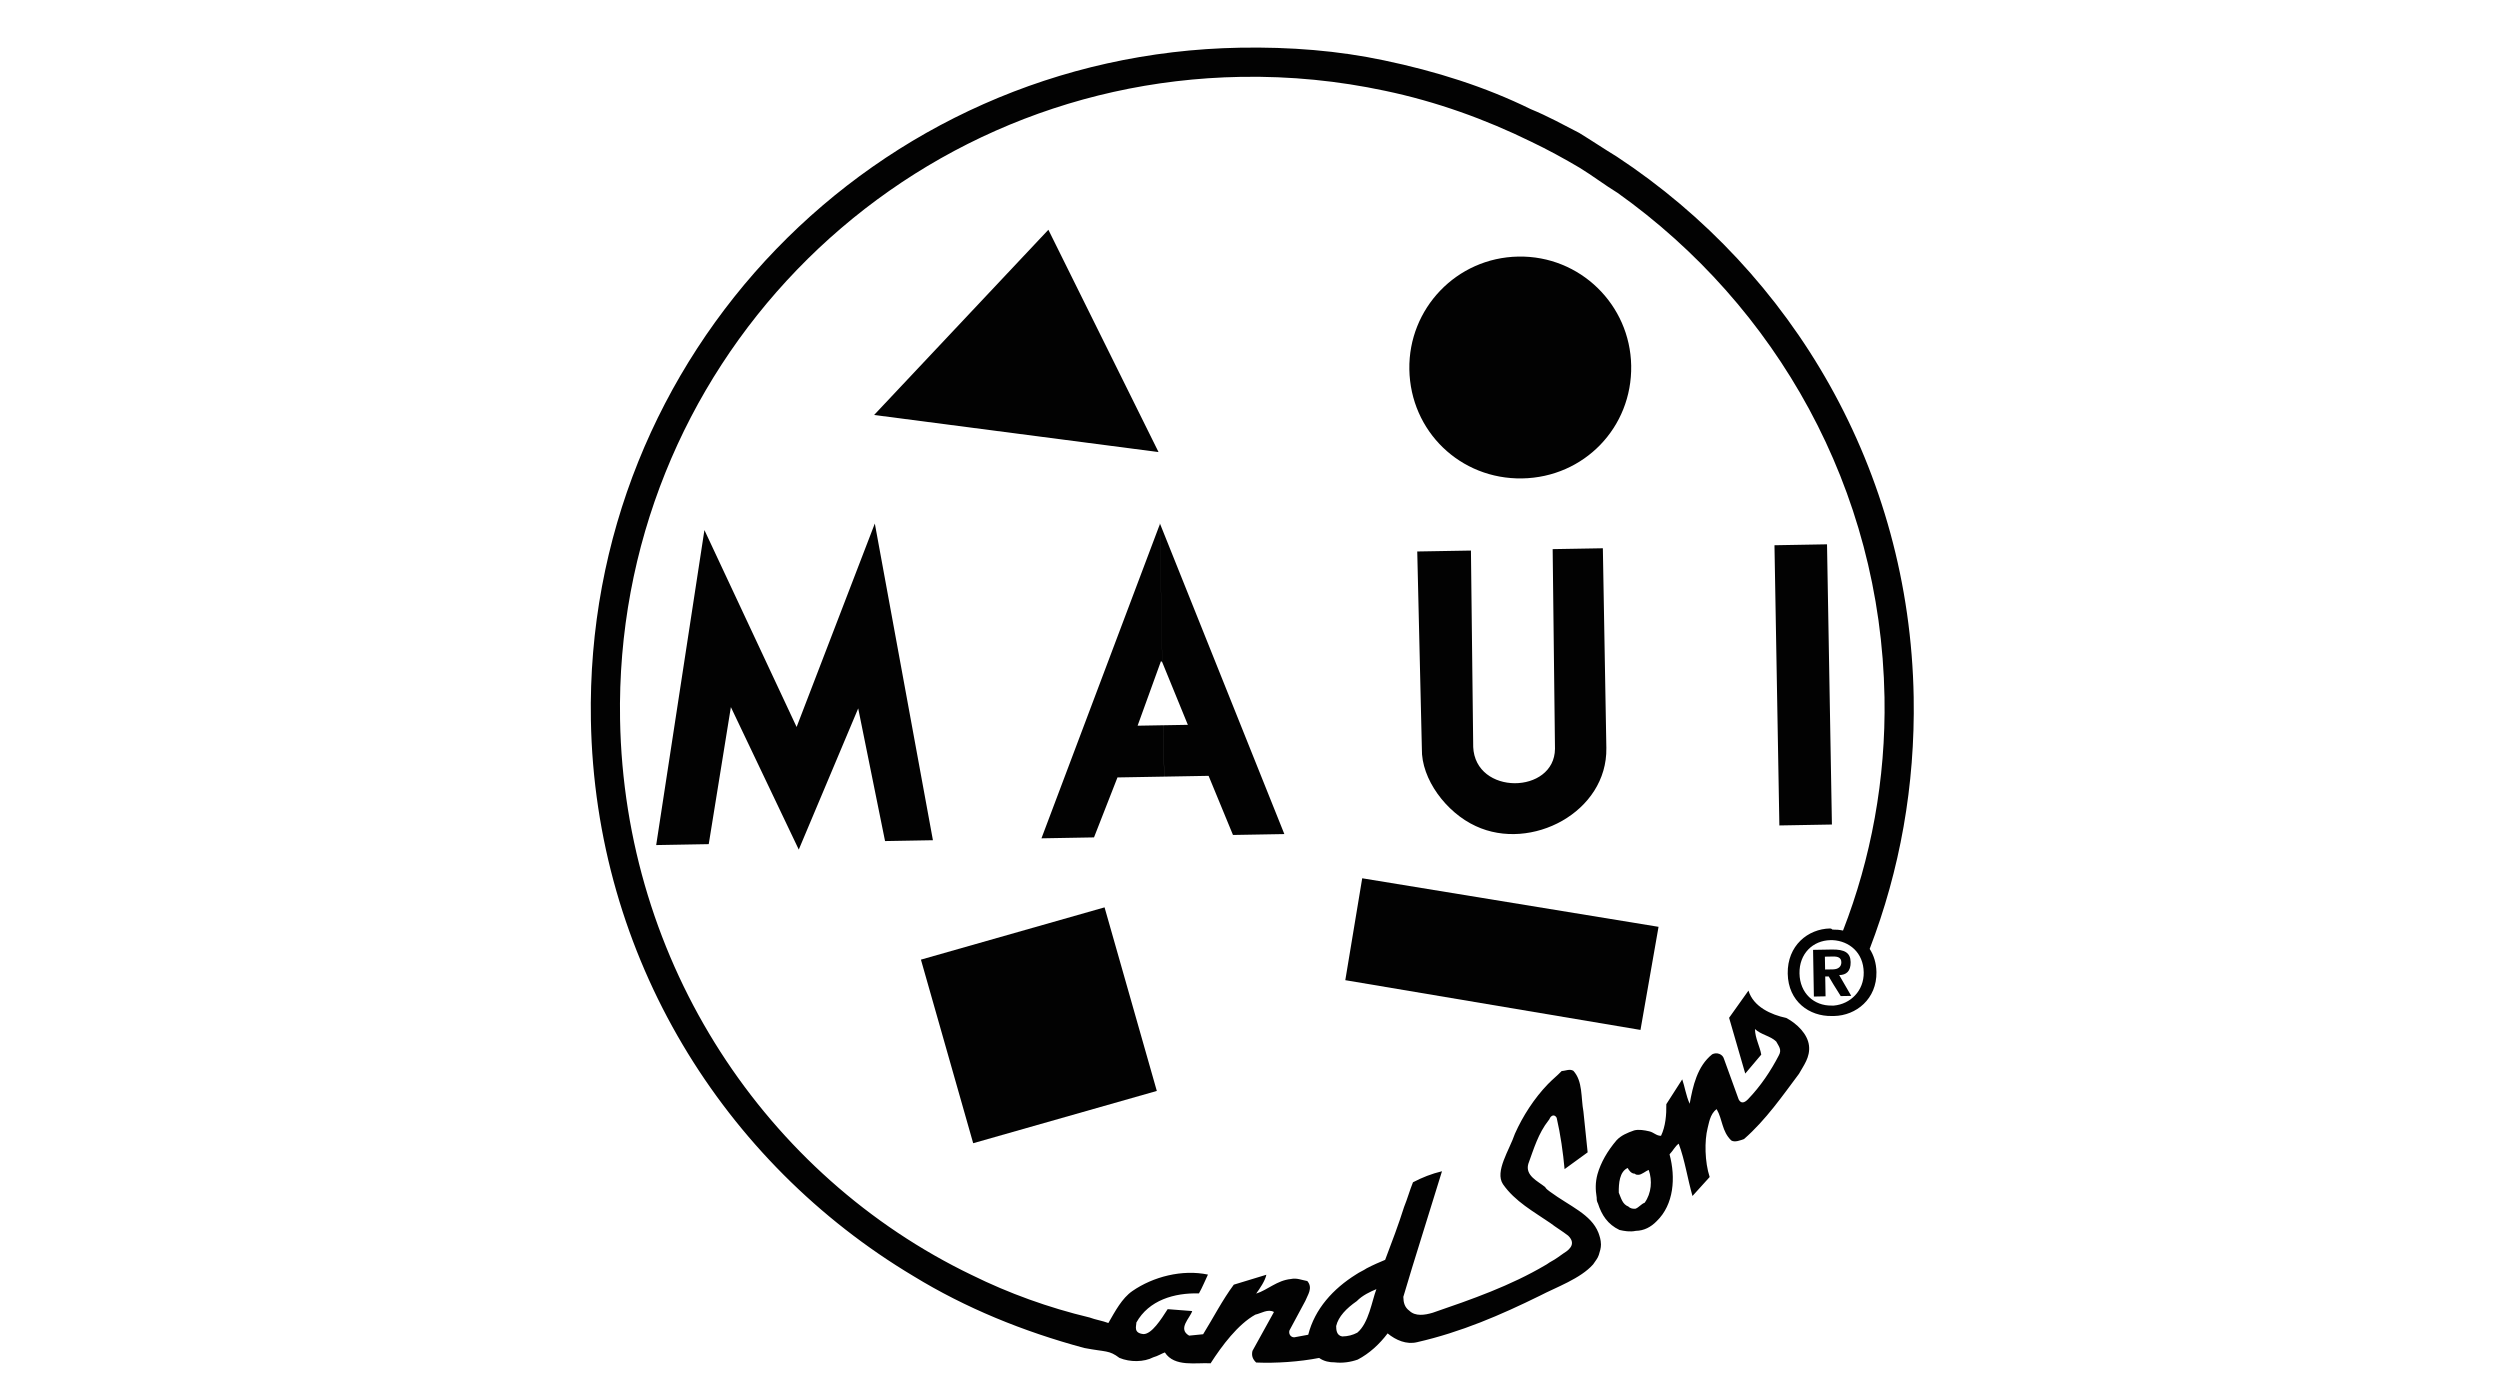
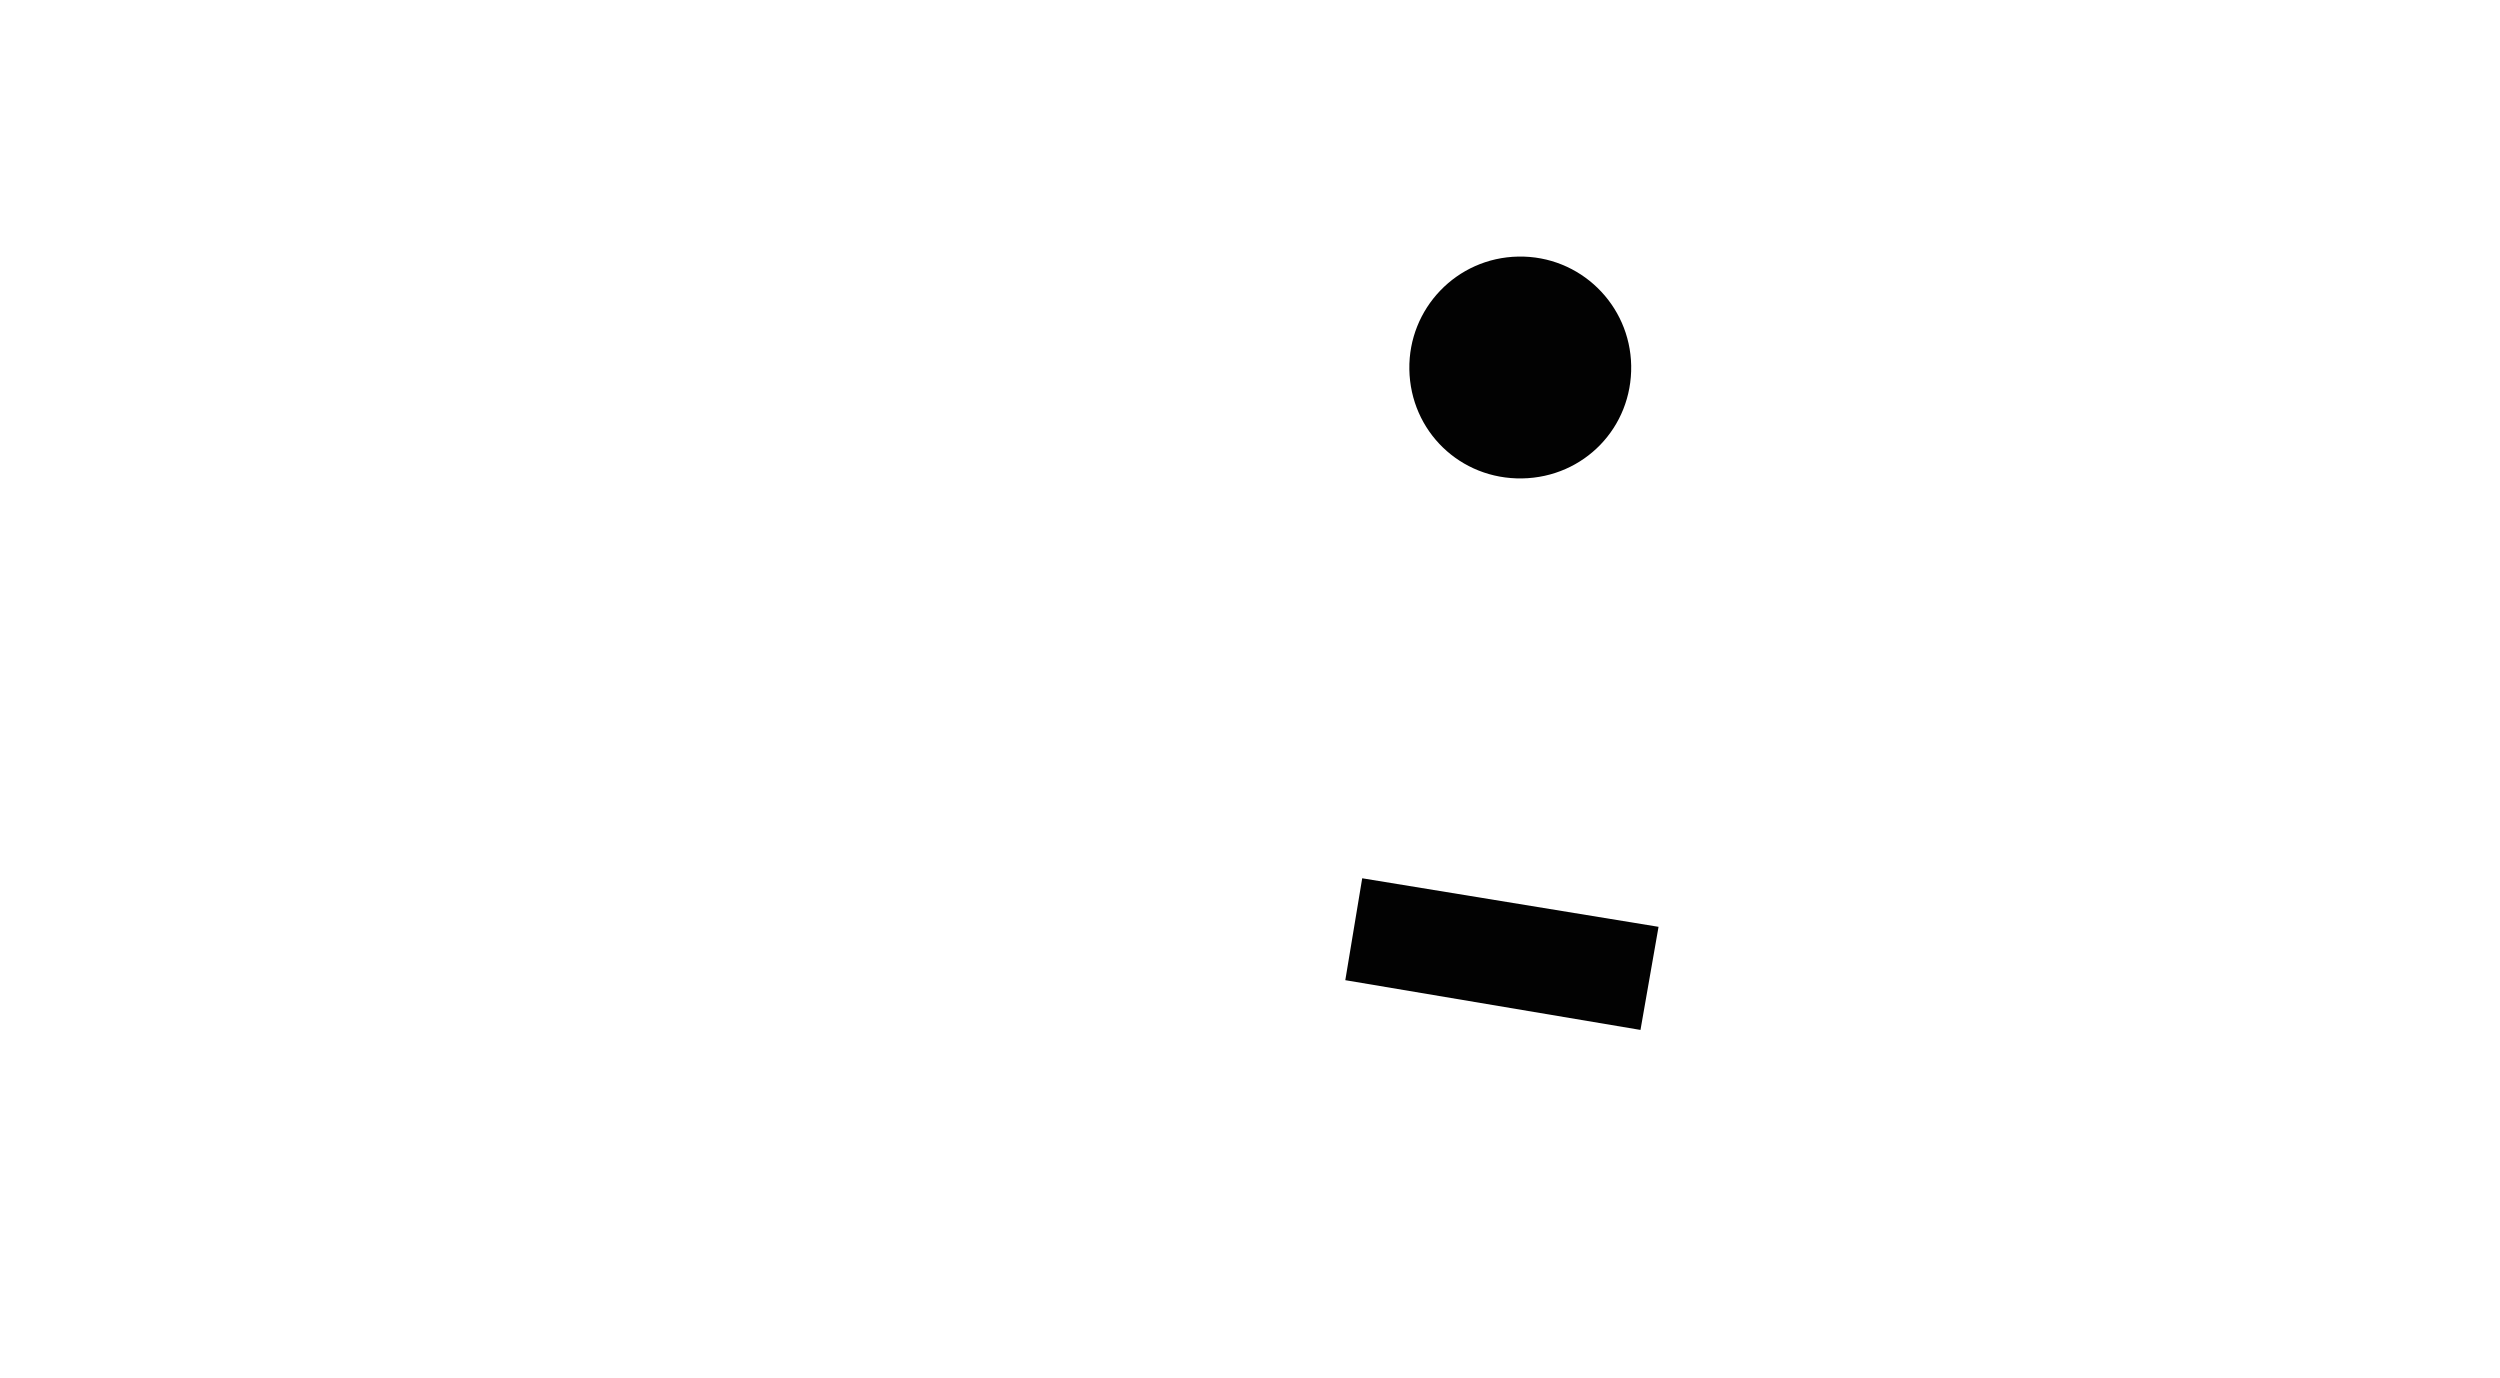
<svg xmlns="http://www.w3.org/2000/svg" id="Capa_24" viewBox="0 0 893 492.31">
-   <polygon points="312.23 148.23 374.48 82.07 413.83 161.48 312.23 148.23" style="fill:#020202; stroke-width:0px;" />
  <path d="M542.35,91.65c22.1-.39,39.93,17.24,40.31,38.93.39,22.1-16.82,39.92-38.93,40.31-22.1.38-39.93-16.82-40.31-38.93-.38-21.69,16.82-39.92,38.93-40.31Z" style="fill:#020202; stroke-width:0px;" />
  <polygon points="486.58 313.72 480.54 350.12 585.98 367.89 592.43 331.06 486.58 313.72" style="fill:#020202; stroke-width:0px;" />
-   <rect x="337" y="332.12" width="68.2" height="68.18" transform="translate(-86.1 115.62) rotate(-15.89)" style="fill:#020202; stroke-width:0px;" />
-   <path d="M654.36,294.52l-18.77.33-1.75-100.09,18.77-.33,1.75,100.09h0ZM415.86,277.41l-.32-18.35,8.76-.15-9.15-22.37-.86-49.21v-.42s44.48,111.02,44.48,111.02l-18.35.32-8.71-21.12-15.85.28h0ZM526.22,266.73c.72,17.51,29.08,17.01,29.22.74l-.83-71.32,17.93-.31,1.25,71.31c.4,22.94-26.88,37.18-46.65,27.93-10.51-4.82-19.48-16.76-19.25-27.62l-1.65-70.47,19.18-.33.81,70.07ZM414.28,187.33l.86,49.21-.43-.41-8.36,23.09,9.17-.16.32,18.35-16.68.29-8.38,21.42-18.77.33,42.26-112.12h0ZM312.49,187.02l20.75,113.11-17.1.3-9.59-47.39-21.23,50.43-24.25-50.89-7.91,48.95-18.77.33,17.23-112.52,32.93,70.34,27.93-72.66Z" style="fill:#020202; stroke-width:0px;" />
-   <path d="M654.67,335.82h-.84c-6.25.12-11.18,4.8-11.05,11.89.12,7.09,5.21,11.59,11.46,11.48h.84c5.83-.53,10.76-5.21,10.64-11.88-.12-7.09-5.2-11.17-11.05-11.49ZM484.63,464.77c-3.71,2.57-6.58,5.54-7.35,8.89.02,1.25.06,3.34,2.15,3.72,2.08-.04,3.74-.48,5.4-1.35,4.11-3.41,5.22-11.36,6.82-15.55-2.07.87-4.97,2.17-7.02,4.29ZM347.22,455.49c13.04,6.45,27.32,11.62,41.98,15.12,2.1.8,4.61,1.17,6.71,1.97,2.43-4.21,4.85-8.84,8.56-11.41,7.42-5.14,17.8-7.82,27.01-5.89-.81,1.68-2.01,4.62-3.22,6.73-8.77-.26-17.9,2.4-22.35,10.4.02,1.25-1.18,3.78,2.58,4.13,2.92-.05,6.17-5.11,8.6-8.91l8.77.68c-.79,2.51-5.31,6.35-1.1,8.78l5-.5c3.65-5.9,6.88-12.22,10.96-17.71l11.62-3.54c-.38,2.09-2.41,5.05-3.64,6.74,4.15-1.32,7.42-4.72,12.42-5.22,2.08-.45,3.76.35,5.85.73,2.13,2.46.09,5-.71,7.1l-5.66,10.53c-.4,1.26.46,2.5,1.71,2.47l4.99-.92c2.34-9.22,8.89-16.43,17.14-21.57,1.24-.86,2.48-1.3,3.72-2.15,2.48-1.29,4.55-2.17,6.62-3.03,2.39-6.3,4.78-12.6,6.76-18.89,1.2-2.94,1.98-5.87,3.18-8.82,3.31-1.73,6.62-3.04,10.36-3.94l-10.66,34.39-3.15,10.48c.04,2.08.48,3.74,2.17,4.97,2.12,2.05,5.45,1.57,8.36.69,14.1-4.83,27.78-9.66,40.17-16.97.83-.43,1.24-.86,2.06-1.29,1.65-.86,3.3-2.14,4.54-3,2.89-1.72,4.1-3.83,1.56-6.28-2.11-1.63-4.22-2.85-6.34-4.48-5.91-4.07-12.65-7.71-16.93-13.89-3-4.54,2.29-12.14,4.27-18.01,2.81-6.31,6.87-12.63,11.79-17.73,1.64-1.7,3.29-2.98,4.92-4.68,1.25-.02,2.91-.88,4.17-.07,3.4,3.69,2.67,9.55,3.59,14.54l1.51,14.58-8.24,5.99c-.52-5.83-1.47-12.49-2.82-18.31-.43-.83-1.27-1.23-2.09-.38-.41.42-.4.84-.81,1.27-3.67,4.65-5.25,10.1-7.24,15.56-1.18,4.19,3.45,6.2,5.99,8.24.43.83,1.27,1.23,1.7,1.64,7.19,5.3,14.74,8.08,17.36,14.71.44,1.24.88,2.49.91,4.16.02,1.25-.37,2.51-.77,3.77-.4,1.26-1.22,2.11-2.03,3.37-4.5,5.09-13.21,8.16-18.99,11.18-14.06,6.92-28.14,13.01-43.93,16.62-3.74.9-7.52-.7-10.49-3.15-2.85,3.81-6.55,7.21-10.68,9.36-2.49.88-5.4,1.34-8.33.98-1.67.03-3.76-.35-5.45-1.57-7.07,1.38-15.4,1.94-22.5,1.64-1.27-1.23-1.71-2.47-1.32-4.15l7.68-13.9c-2.11-1.22-4.58.49-6.66.95-6.2,3.45-11.9,11.05-15.97,17.38-5.01-.33-12.91,1.47-16.34-3.89-1.24.44-2.48,1.29-4.14,1.74-3.31,1.73-8.31,1.81-12.09.21-3.8-2.85-4.62-2.01-12.58-3.54-21.8-5.88-42.38-14.28-60.94-25.64-67.87-40.53-113.79-113.99-115.27-198.65-2.28-130.53,101.39-237.89,231.92-240.17,17.93-.31,35.06,1.06,51.39,4.53,18.42,3.85,36.04,9.38,52.45,17.44,5.88,2.4,11.78,5.63,17.25,8.46,4.64,2.84,8.86,5.69,13.5,8.52,62.88,41.45,104.58,112.06,105.99,192.97.55,31.63-4.92,61.87-15.72,89.99,1.47,2.27,2.36,5.05,2.42,8.27.17,9.59-7.24,15.56-15.16,15.7h-.83c-7.92.15-15.53-5.14-15.7-15.15-.17-10.01,7.23-15.98,15.15-16.12q.42,0,.84.4c1.28-.02,2.53.08,3.76.35,9.98-25.62,15.33-54.08,14.82-83.28-1.3-74.65-38.74-139.91-95.34-180.22-4.64-2.84-8.87-6.1-13.5-8.94-5.48-3.24-11.38-6.48-17.27-9.29-16.41-8.06-34.04-14.42-52.47-18.27-16.33-3.47-33.47-5.26-51.4-4.94-124.7,2.18-223.86,104.86-221.68,229.56,1.52,87.16,52.07,163.04,125.7,198.46ZM651.97,348.8l.12,7.09-4.17.08-.29-16.68,6.67-.12c4.59-.08,6.69,1.13,6.75,4.47.06,3.34-1.59,4.62-4.09,4.66l4.3,7.43-3.75.07-2.58-4.13-1.72-2.89-1.25.02ZM654.85,346.25c1.67-.03,2.91-.89,2.88-2.55-.03-1.67-1.29-2.06-2.96-2.03l-2.92.05.08,4.59,2.5-.04h.42ZM570.79,429.89c-.43-.83-.44-1.24-.45-2.08-.47-2.91-.51-5.41.27-8.35,1.18-4.19,3.61-8.41,6.88-12.22,1.64-1.7,3.71-2.57,6.2-3.45,1.66-.45,3.75-.07,5.43.32,1.68.39,2.53,1.63,4.2,1.6,1.61-3.37,1.96-7.54,1.89-11.3l5.68-8.86c.88,2.49,1.35,5.82,2.66,8.71,1.14-6.28,2.69-13.39,8.04-17.66,1.65-.86,3.75-.06,4.2,1.6l5.26,14.51c.86,1.65,2.11,1.21,3.34-.06,4.51-4.67,8.16-10.16,10.99-15.63,1.21-2.11-.06-3.34-.92-4.99-2.12-2.05-5.46-2.41-7.59-4.46.06,3.34,1.78,6.23,2.25,9.14l-5.72,6.77-5.77-19.92,6.92-9.72c1.77,5.81,8.08,8.62,13.52,9.78,3.79,2.02,7.61,5.71,8.1,9.87.49,4.16-1.96,7.13-3.58,10.08-5.71,7.61-11.81,16.48-19.62,23.29-1.24.44-3.31,1.31-4.58.5-3.39-3.28-3.05-7.46-5.2-11.17-2.47,1.71-2.82,5.47-3.22,6.73-1.17,4.61-1.04,12.11.72,17.51l-6.14,6.78c-1.78-6.23-2.73-12.89-4.92-18.69-1.24.86-2.04,2.54-3.27,3.81,2.23,8.31,1.57,17.91-4.59,23.86-2.05,2.12-4.53,3.42-7.45,3.47-2.08.45-4.17.07-5.85-.32-4.21-2.01-6.35-5.31-7.68-9.46ZM583.95,419.24c-1.25.02-2.11-1.21-2.54-2.04-2.9,1.3-3.24,5.48-3.18,8.82.87,2.07,1.32,4.15,3.42,4.95.85.82,1.68.81,2.52.79,1.24-.44,2.06-1.7,3.3-2.14,2.44-3.38,2.78-7.97,1.46-11.71-1.24.44-2.47,1.71-3.72,1.73-.42,0-.83.02-1.26-.39Z" style="fill:#020202; stroke-width:0px;" />
</svg>